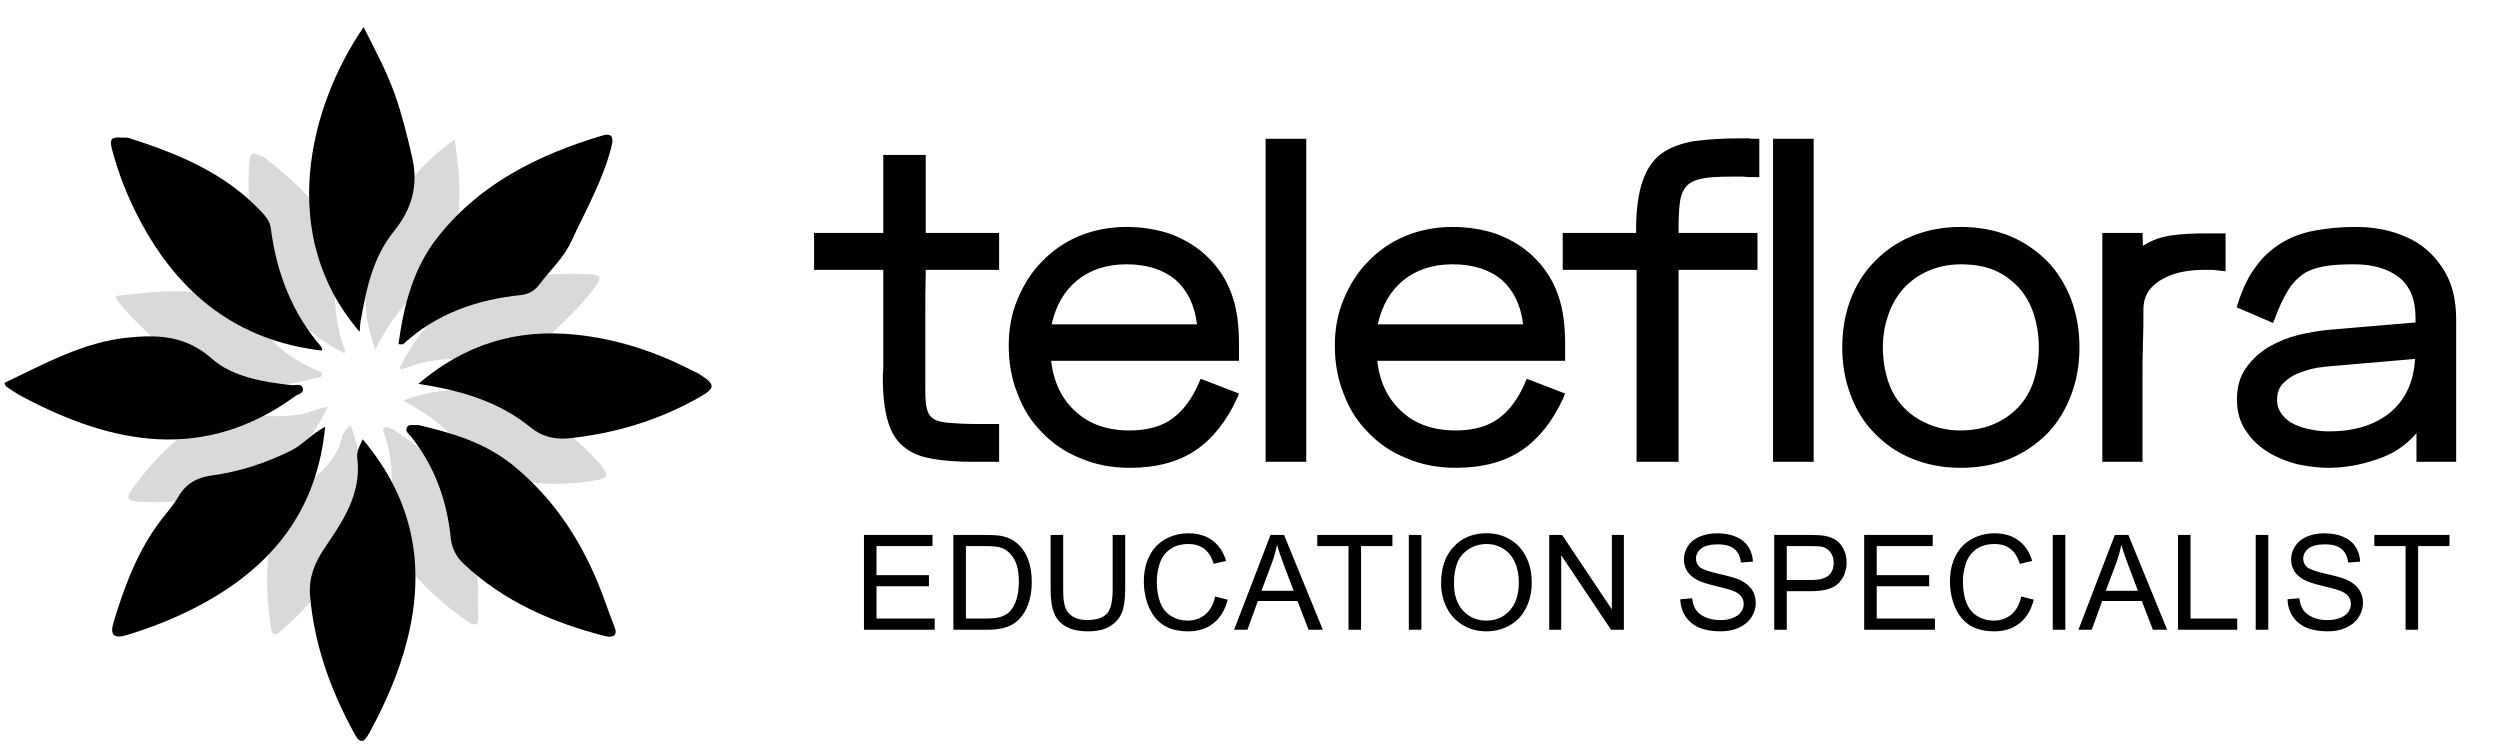
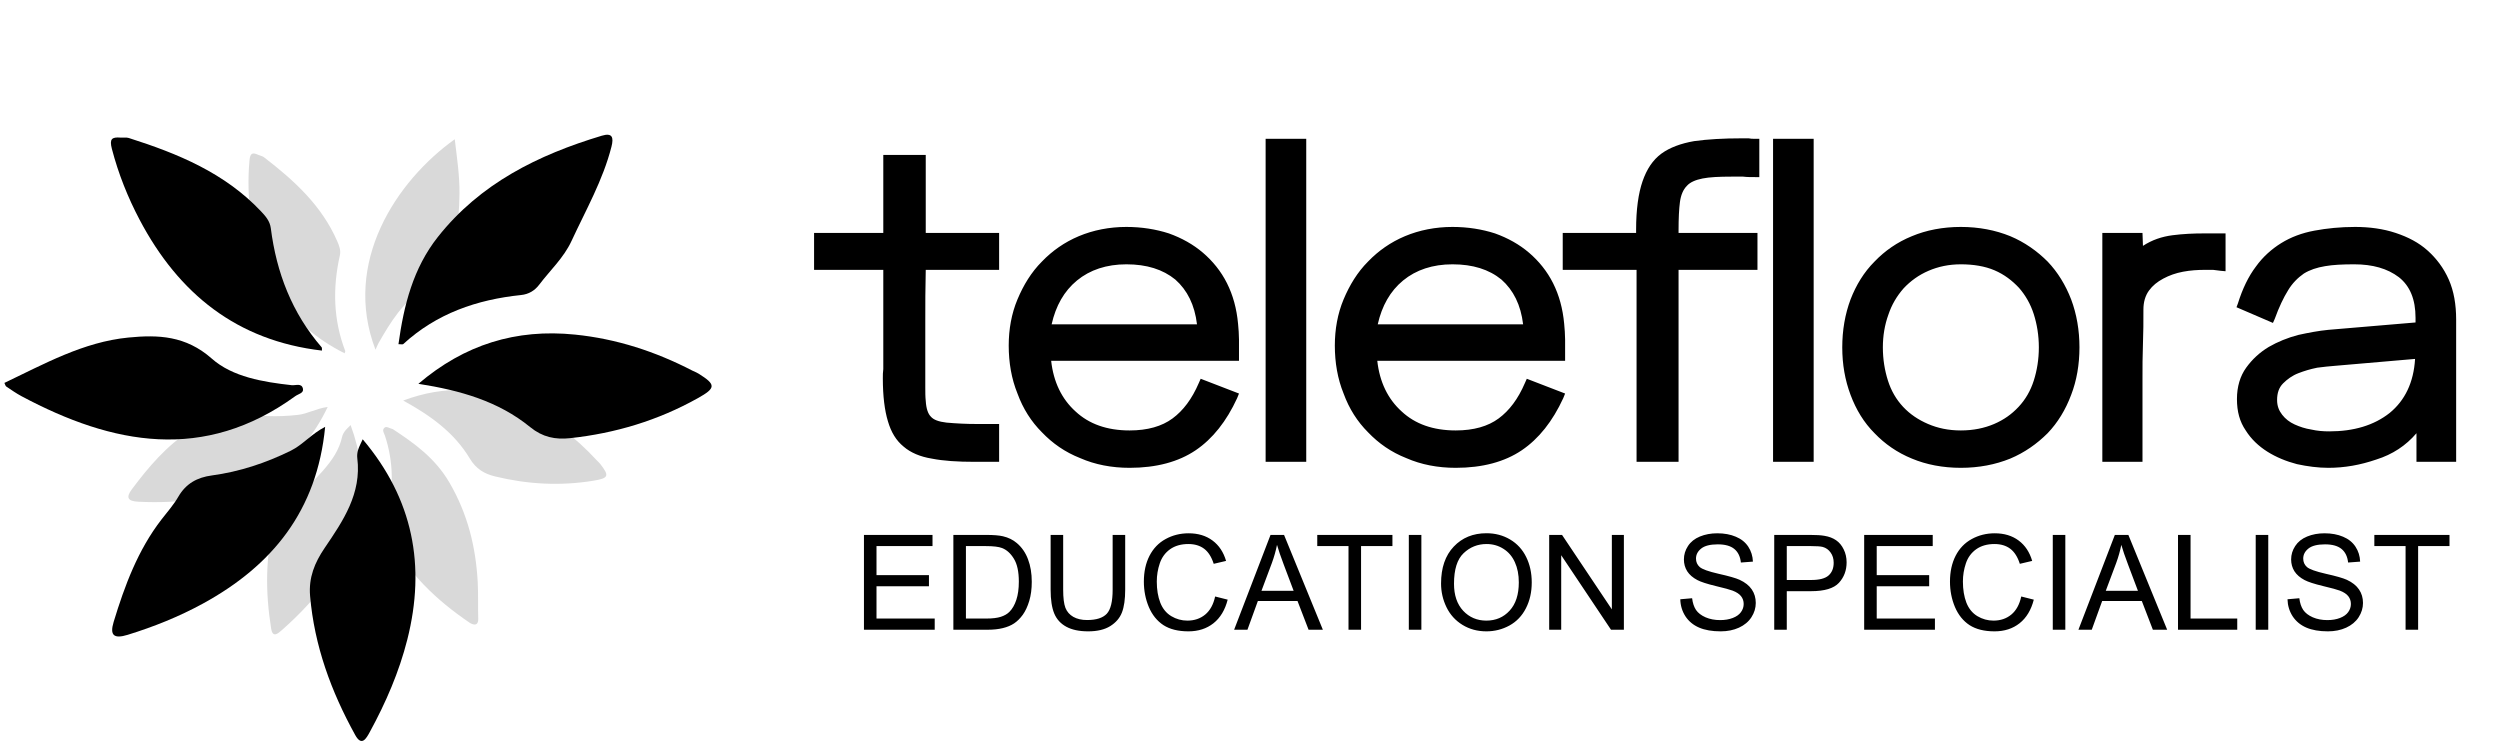
<svg xmlns="http://www.w3.org/2000/svg" width="208" height="62" viewBox="0 0 208 62" fill="none">
  <path d="M71.881 52.394V44.505H77.585V45.435H72.925V47.852H77.289V48.777H72.925V51.463H77.768V52.394H71.881ZM79.32 52.394V44.505H82.038C82.652 44.505 83.12 44.542 83.443 44.617C83.895 44.722 84.281 44.91 84.6 45.183C85.016 45.534 85.326 45.984 85.531 46.533C85.739 47.079 85.843 47.703 85.843 48.406C85.843 49.005 85.773 49.536 85.633 49.999C85.493 50.462 85.314 50.846 85.095 51.151C84.876 51.452 84.636 51.691 84.374 51.866C84.115 52.039 83.802 52.17 83.432 52.259C83.066 52.349 82.644 52.394 82.167 52.394H79.32ZM80.365 51.463H82.049C82.569 51.463 82.976 51.414 83.27 51.318C83.568 51.221 83.805 51.084 83.981 50.908C84.228 50.661 84.42 50.329 84.557 49.913C84.697 49.493 84.767 48.986 84.767 48.39C84.767 47.565 84.63 46.932 84.358 46.49C84.088 46.045 83.76 45.748 83.373 45.597C83.093 45.489 82.643 45.435 82.022 45.435H80.365V51.463ZM92.572 44.505H93.616V49.063C93.616 49.855 93.527 50.485 93.347 50.952C93.168 51.418 92.843 51.798 92.373 52.092C91.907 52.383 91.293 52.528 90.533 52.528C89.794 52.528 89.189 52.401 88.719 52.146C88.249 51.892 87.914 51.524 87.713 51.043C87.512 50.559 87.412 49.899 87.412 49.063V44.505H88.456V49.057C88.456 49.742 88.518 50.248 88.644 50.575C88.773 50.898 88.992 51.147 89.3 51.323C89.612 51.499 89.993 51.587 90.441 51.587C91.209 51.587 91.756 51.413 92.083 51.065C92.409 50.717 92.572 50.047 92.572 49.057V44.505ZM101.099 49.628L102.143 49.891C101.924 50.749 101.53 51.404 100.959 51.856C100.392 52.304 99.698 52.528 98.877 52.528C98.026 52.528 97.334 52.356 96.799 52.012C96.269 51.664 95.863 51.161 95.583 50.505C95.307 49.848 95.169 49.143 95.169 48.39C95.169 47.568 95.325 46.853 95.637 46.243C95.953 45.629 96.399 45.165 96.977 44.849C97.558 44.53 98.197 44.37 98.893 44.37C99.682 44.37 100.346 44.571 100.884 44.973C101.422 45.374 101.797 45.94 102.009 46.668L100.981 46.91C100.798 46.336 100.532 45.918 100.184 45.656C99.836 45.394 99.399 45.263 98.871 45.263C98.265 45.263 97.757 45.409 97.348 45.699C96.943 45.99 96.658 46.381 96.493 46.872C96.328 47.36 96.245 47.864 96.245 48.385C96.245 49.056 96.342 49.642 96.536 50.144C96.733 50.643 97.038 51.016 97.451 51.264C97.863 51.511 98.31 51.635 98.791 51.635C99.375 51.635 99.871 51.466 100.276 51.129C100.681 50.792 100.956 50.291 101.099 49.628ZM102.679 52.394L105.708 44.505H106.833L110.062 52.394H108.873L107.953 50.004H104.654L103.787 52.394H102.679ZM104.955 49.154H107.63L106.806 46.969C106.555 46.306 106.369 45.76 106.247 45.333C106.146 45.839 106.004 46.341 105.821 46.84L104.955 49.154ZM112.196 52.394V45.435H109.596V44.505H115.85V45.435H113.24V52.394H112.196ZM117.214 52.394V44.505H118.258V52.394H117.214ZM119.896 48.551C119.896 47.242 120.248 46.218 120.951 45.479C121.654 44.736 122.562 44.365 123.674 44.365C124.403 44.365 125.059 44.539 125.644 44.887C126.229 45.235 126.674 45.721 126.979 46.345C127.287 46.966 127.441 47.671 127.441 48.46C127.441 49.26 127.28 49.976 126.957 50.607C126.634 51.239 126.177 51.718 125.585 52.044C124.993 52.367 124.354 52.528 123.669 52.528C122.926 52.528 122.263 52.349 121.678 51.99C121.093 51.631 120.65 51.142 120.348 50.521C120.047 49.9 119.896 49.244 119.896 48.551ZM120.973 48.568C120.973 49.518 121.227 50.268 121.737 50.817C122.25 51.362 122.892 51.635 123.664 51.635C124.449 51.635 125.095 51.359 125.601 50.806C126.11 50.254 126.365 49.47 126.365 48.455C126.365 47.812 126.256 47.253 126.037 46.776C125.821 46.295 125.504 45.923 125.084 45.661C124.668 45.396 124.2 45.263 123.68 45.263C122.941 45.263 122.304 45.518 121.769 46.028C121.238 46.533 120.973 47.38 120.973 48.568ZM128.892 52.394V44.505H129.962L134.106 50.699V44.505H135.107V52.394H134.036L129.892 46.194V52.394H128.892ZM139.8 49.859L140.784 49.773C140.831 50.168 140.939 50.492 141.107 50.747C141.28 50.998 141.545 51.203 141.904 51.361C142.263 51.515 142.666 51.592 143.115 51.592C143.513 51.592 143.864 51.533 144.169 51.414C144.474 51.296 144.7 51.135 144.847 50.93C144.998 50.722 145.074 50.496 145.074 50.252C145.074 50.004 145.002 49.789 144.858 49.606C144.715 49.42 144.478 49.264 144.148 49.138C143.936 49.056 143.468 48.928 142.743 48.756C142.019 48.58 141.511 48.415 141.22 48.261C140.844 48.063 140.562 47.819 140.375 47.529C140.192 47.235 140.101 46.907 140.101 46.544C140.101 46.146 140.214 45.775 140.44 45.43C140.666 45.082 140.996 44.818 141.43 44.639C141.864 44.46 142.347 44.37 142.878 44.37C143.463 44.37 143.977 44.465 144.422 44.655C144.871 44.842 145.215 45.118 145.456 45.484C145.696 45.85 145.825 46.264 145.843 46.727L144.842 46.802C144.788 46.304 144.605 45.927 144.293 45.672C143.985 45.418 143.527 45.29 142.921 45.29C142.289 45.29 141.828 45.407 141.538 45.64C141.251 45.87 141.107 46.148 141.107 46.474C141.107 46.758 141.21 46.991 141.414 47.174C141.615 47.357 142.139 47.545 142.985 47.739C143.836 47.929 144.419 48.096 144.734 48.239C145.194 48.451 145.533 48.72 145.752 49.047C145.97 49.369 146.08 49.742 146.08 50.166C146.08 50.586 145.96 50.982 145.719 51.355C145.479 51.725 145.133 52.014 144.681 52.222C144.232 52.426 143.726 52.528 143.163 52.528C142.449 52.528 141.85 52.424 141.366 52.216C140.885 52.008 140.506 51.696 140.23 51.28C139.957 50.86 139.814 50.386 139.8 49.859ZM147.616 52.394V44.505H150.592C151.116 44.505 151.516 44.53 151.792 44.58C152.18 44.644 152.504 44.768 152.766 44.951C153.028 45.131 153.238 45.383 153.396 45.71C153.557 46.036 153.638 46.395 153.638 46.786C153.638 47.457 153.425 48.026 152.998 48.492C152.571 48.955 151.799 49.186 150.684 49.186H148.66V52.394H147.616ZM148.66 48.255H150.7C151.374 48.255 151.853 48.13 152.137 47.879C152.42 47.628 152.562 47.274 152.562 46.819C152.562 46.489 152.477 46.207 152.309 45.974C152.144 45.737 151.925 45.581 151.652 45.505C151.477 45.459 151.152 45.435 150.678 45.435H148.66V48.255ZM155.099 52.394V44.505H160.803V45.435H156.143V47.852H160.507V48.777H156.143V51.463H160.986V52.394H155.099ZM168.168 49.628L169.212 49.891C168.993 50.749 168.598 51.404 168.028 51.856C167.461 52.304 166.767 52.528 165.945 52.528C165.095 52.528 164.403 52.356 163.868 52.012C163.337 51.664 162.932 51.161 162.652 50.505C162.376 49.848 162.238 49.143 162.238 48.39C162.238 47.568 162.394 46.853 162.706 46.243C163.021 45.629 163.468 45.165 164.046 44.849C164.627 44.53 165.266 44.37 165.962 44.37C166.751 44.37 167.415 44.571 167.953 44.973C168.491 45.374 168.866 45.94 169.077 46.668L168.05 46.91C167.867 46.336 167.601 45.918 167.253 45.656C166.905 45.394 166.467 45.263 165.94 45.263C165.334 45.263 164.826 45.409 164.417 45.699C164.012 45.99 163.726 46.381 163.561 46.872C163.396 47.36 163.314 47.864 163.314 48.385C163.314 49.056 163.411 49.642 163.604 50.144C163.802 50.643 164.107 51.016 164.519 51.264C164.932 51.511 165.379 51.635 165.859 51.635C166.444 51.635 166.939 51.466 167.345 51.129C167.75 50.792 168.024 50.291 168.168 49.628ZM170.791 52.394V44.505H171.835V52.394H170.791ZM172.925 52.394L175.955 44.505H177.08L180.308 52.394H179.119L178.199 50.004H174.9L174.034 52.394H172.925ZM175.201 49.154H177.876L177.053 46.969C176.801 46.306 176.615 45.76 176.493 45.333C176.392 45.839 176.251 46.341 176.068 46.84L175.201 49.154ZM181.21 52.394V44.505H182.254V51.463H186.139V52.394H181.21ZM187.675 52.394V44.505H188.719V52.394H187.675ZM190.32 49.859L191.305 49.773C191.352 50.168 191.459 50.492 191.628 50.747C191.8 50.998 192.066 51.203 192.425 51.361C192.783 51.515 193.187 51.592 193.635 51.592C194.034 51.592 194.385 51.533 194.69 51.414C194.995 51.296 195.221 51.135 195.368 50.93C195.519 50.722 195.594 50.496 195.594 50.252C195.594 50.004 195.523 49.789 195.379 49.606C195.235 49.42 194.999 49.264 194.669 49.138C194.457 49.056 193.989 48.928 193.264 48.756C192.539 48.58 192.032 48.415 191.741 48.261C191.364 48.063 191.083 47.819 190.896 47.529C190.713 47.235 190.622 46.907 190.622 46.544C190.622 46.146 190.735 45.775 190.961 45.43C191.187 45.082 191.517 44.818 191.951 44.639C192.385 44.46 192.868 44.37 193.399 44.37C193.983 44.37 194.498 44.465 194.943 44.655C195.392 44.842 195.736 45.118 195.976 45.484C196.217 45.85 196.346 46.264 196.364 46.727L195.363 46.802C195.309 46.304 195.126 45.927 194.814 45.672C194.505 45.418 194.048 45.29 193.442 45.29C192.81 45.29 192.349 45.407 192.059 45.64C191.772 45.87 191.628 46.148 191.628 46.474C191.628 46.758 191.73 46.991 191.935 47.174C192.136 47.357 192.66 47.545 193.506 47.739C194.357 47.929 194.94 48.096 195.255 48.239C195.714 48.451 196.053 48.72 196.272 49.047C196.491 49.369 196.601 49.742 196.601 50.166C196.601 50.586 196.48 50.982 196.24 51.355C196 51.725 195.653 52.014 195.201 52.222C194.753 52.426 194.247 52.528 193.684 52.528C192.97 52.528 192.371 52.424 191.886 52.216C191.406 52.008 191.027 51.696 190.751 51.28C190.478 50.86 190.335 50.386 190.32 49.859ZM200.144 52.394V45.435H197.545V44.505H203.798V45.435H201.188V52.394H200.144Z" fill="black" />
  <path d="M83.127 19.381V22.452H77.022C76.984 23.911 76.984 25.37 76.984 26.791C76.984 28.211 76.984 29.67 76.984 31.129C76.984 31.513 76.984 31.897 76.984 32.243C76.984 32.627 76.984 33.011 77.022 33.356C77.061 34.009 77.215 34.431 77.445 34.662C77.675 34.93 78.097 35.084 78.75 35.161C79.595 35.237 80.44 35.276 81.246 35.276H82.743H83.127V38.424H81.092C79.672 38.424 78.481 38.347 77.522 38.156C76.562 38.002 75.755 37.656 75.18 37.157C74.565 36.658 74.143 35.967 73.874 35.046C73.605 34.163 73.452 32.972 73.452 31.475C73.452 31.206 73.452 30.976 73.49 30.707C73.49 30.438 73.49 30.208 73.49 29.939V22.452H67.731V19.381H73.49V12.892H77.022V19.381H83.127ZM99.59 26.983C99.398 25.37 98.784 24.141 97.785 23.258C96.749 22.414 95.405 21.991 93.716 21.991C92.065 21.991 90.682 22.452 89.607 23.335C88.532 24.218 87.841 25.447 87.496 26.983H99.59ZM103.007 26.944C103.046 27.367 103.084 27.827 103.084 28.25C103.084 28.71 103.084 29.171 103.084 29.67V30.016H87.457C87.649 31.782 88.34 33.203 89.492 34.239C90.606 35.276 92.103 35.813 93.984 35.813C95.482 35.813 96.672 35.468 97.555 34.815C98.438 34.163 99.168 33.203 99.744 31.859L99.897 31.513L103.084 32.742L102.93 33.126C102.047 35.046 100.895 36.505 99.475 37.464C98.054 38.424 96.211 38.923 93.984 38.923C92.487 38.923 91.105 38.655 89.876 38.117C88.609 37.618 87.572 36.889 86.689 35.967C85.806 35.084 85.115 34.009 84.654 32.742C84.155 31.513 83.925 30.169 83.925 28.749C83.925 27.405 84.155 26.1 84.654 24.909C85.153 23.719 85.806 22.644 86.689 21.761C87.534 20.878 88.571 20.148 89.761 19.649C90.951 19.15 92.295 18.881 93.716 18.881C94.983 18.881 96.173 19.073 97.248 19.419C98.323 19.803 99.283 20.34 100.089 21.031C100.895 21.723 101.587 22.567 102.086 23.566C102.585 24.564 102.892 25.677 103.007 26.944ZM108.679 11.548V38.424H105.3V11.548H108.679ZM126.723 26.983C126.531 25.37 125.917 24.141 124.918 23.258C123.882 22.414 122.538 21.991 120.848 21.991C119.197 21.991 117.815 22.452 116.74 23.335C115.665 24.218 114.974 25.447 114.628 26.983H126.723ZM130.14 26.944C130.178 27.367 130.217 27.827 130.217 28.25C130.217 28.71 130.217 29.171 130.217 29.67V30.016H114.59C114.782 31.782 115.473 33.203 116.625 34.239C117.738 35.276 119.236 35.813 121.117 35.813C122.615 35.813 123.805 35.468 124.688 34.815C125.571 34.163 126.301 33.203 126.876 31.859L127.03 31.513L130.217 32.742L130.063 33.126C129.18 35.046 128.028 36.505 126.608 37.464C125.187 38.424 123.344 38.923 121.117 38.923C119.62 38.923 118.238 38.655 117.009 38.117C115.742 37.618 114.705 36.889 113.822 35.967C112.939 35.084 112.248 34.009 111.787 32.742C111.288 31.513 111.058 30.169 111.058 28.749C111.058 27.405 111.288 26.1 111.787 24.909C112.286 23.719 112.939 22.644 113.822 21.761C114.667 20.878 115.704 20.148 116.894 19.649C118.084 19.15 119.428 18.881 120.848 18.881C122.115 18.881 123.306 19.073 124.381 19.419C125.456 19.803 126.416 20.34 127.222 21.031C128.028 21.723 128.719 22.567 129.219 23.566C129.718 24.564 130.025 25.677 130.14 26.944ZM136.124 19.381V19.112C136.124 17.422 136.316 16.078 136.661 15.08C137.007 14.082 137.506 13.314 138.235 12.777C138.926 12.277 139.848 11.932 140.961 11.74C142.075 11.586 143.38 11.509 144.916 11.509C145.108 11.509 145.3 11.509 145.492 11.509C145.646 11.548 145.799 11.548 145.991 11.548H146.375V14.735H146.029C145.684 14.735 145.338 14.735 145.031 14.696C144.686 14.696 144.379 14.696 144.033 14.696C143.035 14.696 142.228 14.735 141.652 14.85C141.077 14.965 140.616 15.157 140.347 15.464C140.04 15.771 139.848 16.232 139.771 16.808C139.694 17.384 139.656 18.19 139.656 19.15V19.381H146.221V22.452H139.656V38.424H136.162V22.452H130.019V19.381H136.124ZM150.897 11.548V38.424H147.518V11.548H150.897ZM173.011 28.902C173.011 30.323 172.78 31.667 172.319 32.857C171.859 34.086 171.206 35.161 170.361 36.044C169.478 36.927 168.442 37.656 167.251 38.156C166.023 38.655 164.641 38.923 163.143 38.923C161.646 38.923 160.263 38.655 159.073 38.156C157.845 37.656 156.808 36.927 155.963 36.044C155.08 35.161 154.427 34.086 153.967 32.857C153.506 31.628 153.276 30.323 153.276 28.902C153.276 27.482 153.506 26.138 153.967 24.909C154.427 23.719 155.08 22.644 155.963 21.761C156.808 20.878 157.845 20.148 159.073 19.649C160.263 19.15 161.646 18.881 163.143 18.881C164.641 18.881 166.023 19.15 167.251 19.649C168.442 20.148 169.478 20.878 170.361 21.761C171.206 22.644 171.859 23.719 172.319 24.909C172.78 26.138 173.011 27.482 173.011 28.902ZM169.632 28.902C169.632 27.904 169.478 26.983 169.21 26.138C168.941 25.293 168.518 24.564 167.981 23.949C167.405 23.335 166.752 22.836 165.946 22.49C165.14 22.145 164.18 21.991 163.143 21.991C162.145 21.991 161.262 22.183 160.455 22.529C159.649 22.874 158.958 23.373 158.382 23.988C157.806 24.641 157.384 25.37 157.115 26.176C156.808 27.021 156.654 27.942 156.654 28.902C156.654 29.901 156.808 30.822 157.077 31.667C157.345 32.511 157.768 33.241 158.344 33.855C158.92 34.47 159.611 34.93 160.417 35.276C161.223 35.621 162.106 35.813 163.143 35.813C164.18 35.813 165.101 35.621 165.908 35.276C166.714 34.93 167.367 34.47 167.942 33.855C168.518 33.241 168.941 32.511 169.21 31.667C169.478 30.822 169.632 29.901 169.632 28.902ZM185.166 22.567L184.744 22.529C184.552 22.49 184.321 22.49 184.129 22.452C183.899 22.452 183.668 22.452 183.476 22.452C182.862 22.452 182.248 22.49 181.634 22.606C181.019 22.721 180.482 22.913 179.983 23.181C179.483 23.45 179.099 23.758 178.792 24.18C178.485 24.602 178.332 25.14 178.332 25.754C178.332 26.714 178.332 27.674 178.293 28.634C178.255 29.593 178.255 30.553 178.255 31.513V38.424H174.914V19.381H178.255L178.293 20.456C179.061 19.956 179.867 19.688 180.75 19.572C181.634 19.457 182.517 19.419 183.4 19.419H184.091H184.782H185.166V22.567ZM200.934 29.862L194.254 30.438C193.831 30.477 193.332 30.515 192.795 30.592C192.219 30.707 191.72 30.86 191.221 31.052C190.721 31.244 190.299 31.552 189.954 31.897C189.608 32.243 189.454 32.703 189.454 33.279C189.454 33.779 189.608 34.163 189.877 34.508C190.146 34.854 190.491 35.122 190.913 35.314C191.336 35.506 191.796 35.66 192.296 35.737C192.795 35.852 193.294 35.89 193.793 35.89C195.828 35.89 197.517 35.391 198.823 34.355C200.09 33.318 200.819 31.82 200.934 29.862ZM201.05 36.044C200.167 37.081 199.053 37.81 197.709 38.232C196.365 38.693 195.06 38.923 193.716 38.923C192.872 38.923 191.988 38.808 191.105 38.616C190.222 38.386 189.378 38.04 188.648 37.58C187.919 37.119 187.304 36.543 186.844 35.813C186.344 35.084 186.114 34.239 186.114 33.203C186.114 32.166 186.383 31.283 186.882 30.592C187.381 29.901 187.995 29.325 188.763 28.864C189.493 28.442 190.337 28.096 191.221 27.866C192.104 27.674 192.91 27.52 193.716 27.443L200.973 26.829V26.445C200.973 24.909 200.512 23.796 199.591 23.066C198.631 22.337 197.402 21.991 195.866 21.991C194.906 21.991 194.1 22.03 193.447 22.145C192.756 22.26 192.18 22.452 191.681 22.759C191.182 23.105 190.721 23.566 190.376 24.141C189.992 24.756 189.608 25.562 189.262 26.522L189.109 26.867L186.076 25.562L186.191 25.255C186.575 24.026 187.074 22.99 187.688 22.183C188.264 21.377 188.994 20.724 189.8 20.225C190.606 19.726 191.528 19.381 192.564 19.189C193.601 18.997 194.714 18.881 195.943 18.881C197.133 18.881 198.285 19.035 199.322 19.381C200.359 19.726 201.242 20.187 201.971 20.84C202.701 21.492 203.315 22.299 203.737 23.258C204.16 24.218 204.352 25.332 204.352 26.599V38.424H201.05V36.044Z" fill="black" />
  <path d="M26.788 29.169C19.713 28.345 14.866 24.438 11.622 18.295C10.629 16.414 9.85 14.455 9.309 12.387C9.093 11.56 9.3 11.39 10.03 11.448C10.259 11.466 10.505 11.414 10.716 11.481C14.791 12.777 18.7 14.381 21.718 17.585C22.1 17.991 22.455 18.392 22.532 18.991C23.003 22.689 24.293 26.042 26.758 28.892C26.803 28.944 26.777 29.058 26.786 29.169H26.788Z" fill="black" />
-   <path d="M34.806 35.36C37.605 36.033 40.401 36.792 42.889 38.881C46.008 41.498 48.11 44.651 49.661 48.288C50.202 49.556 50.614 50.879 51.127 52.16C51.498 53.087 50.681 53.01 50.356 52.927C45.984 51.813 41.931 50.05 38.586 46.919C37.959 46.333 37.586 45.608 37.499 44.738C37.188 41.639 36.165 38.817 34.222 36.354C34.033 36.114 33.667 35.888 33.872 35.53C34.025 35.261 34.376 35.403 34.806 35.359V35.36Z" fill="black" />
  <path d="M33.152 28.634C33.598 25.399 34.369 22.325 36.426 19.72C39.949 15.261 44.773 12.884 50.071 11.291C50.946 11.028 51.073 11.424 50.874 12.205C50.164 14.991 48.745 17.468 47.551 20.047C46.901 21.452 45.776 22.481 44.867 23.68C44.488 24.181 43.994 24.48 43.349 24.547C39.675 24.928 36.323 26.084 33.548 28.629C33.499 28.674 33.373 28.635 33.152 28.635V28.634Z" fill="black" />
  <path d="M30.177 36.549C34.377 41.514 35.439 47.078 33.889 53.208C33.206 55.91 32.104 58.452 30.772 60.894C30.466 61.456 30.094 62.13 29.554 61.156C27.557 57.543 26.152 53.732 25.799 49.576C25.671 48.062 26.175 46.818 27.021 45.576C28.544 43.337 30.093 41.063 29.727 38.117C29.699 37.895 29.728 37.65 29.793 37.434C29.878 37.152 30.026 36.888 30.177 36.548V36.549Z" fill="black" />
-   <path d="M29.927 27.609C23.029 19.644 25.681 8.891 30.254 2.256C31.196 4.137 32.158 5.898 32.848 7.85C33.461 9.585 33.887 11.323 34.293 13.104C34.834 15.482 34.241 17.433 32.763 19.258C31.002 21.436 30.468 24.086 29.999 26.75C29.959 26.976 29.959 27.209 29.927 27.609Z" fill="black" />
  <path d="M27.053 35.511C26.379 42.499 22.644 47.069 16.88 50.22C14.887 51.309 12.789 52.148 10.624 52.817C9.481 53.17 9.114 52.867 9.455 51.746C10.375 48.723 11.47 45.767 13.433 43.225C13.913 42.603 14.445 42.007 14.835 41.331C15.47 40.23 16.404 39.722 17.625 39.557C19.931 39.245 22.108 38.527 24.201 37.495C25.195 37.004 25.893 36.112 27.052 35.512L27.053 35.511Z" fill="black" />
  <path d="M0.366 31.858C3.69 30.275 6.936 28.452 10.68 28.084C13.156 27.84 15.453 27.92 17.626 29.841C19.343 31.361 21.885 31.783 24.267 32.047C24.599 32.084 25.103 31.845 25.206 32.346C25.282 32.712 24.822 32.775 24.57 32.959C16.978 38.463 9.387 37.017 1.797 32.967C1.353 32.731 0.938 32.437 0.518 32.156C0.452 32.111 0.434 31.995 0.366 31.858Z" fill="black" />
  <path d="M34.809 31.933C38.655 28.658 42.943 27.34 47.837 27.838C51.304 28.19 54.529 29.244 57.602 30.834C57.765 30.919 57.944 30.978 58.1 31.075C59.588 32.002 59.579 32.278 58.052 33.132C54.747 34.98 51.199 36.048 47.441 36.455C46.2 36.589 45.143 36.377 44.107 35.532C41.47 33.382 38.298 32.478 34.809 31.933Z" fill="black" />
  <g opacity="0.15">
    <path d="M28.672 29.394C23.969 27.045 21.586 23.115 20.878 18.038C20.661 16.483 20.613 14.928 20.757 13.356C20.814 12.728 21.001 12.662 21.493 12.886C21.648 12.956 21.831 12.982 21.961 13.082C24.464 15.005 26.773 17.1 28.063 20.082C28.226 20.459 28.372 20.826 28.274 21.261C27.672 23.947 27.726 26.596 28.721 29.195C28.738 29.242 28.692 29.315 28.671 29.394H28.672Z" fill="black" />
    <path d="M32.682 35.703C34.455 36.873 36.205 38.102 37.408 40.177C38.915 42.776 39.582 45.493 39.745 48.407C39.801 49.423 39.755 50.444 39.789 51.462C39.814 52.199 39.266 51.941 39.061 51.802C36.307 49.932 33.938 47.688 32.402 44.675C32.114 44.111 32.038 43.514 32.194 42.888C32.756 40.66 32.755 38.445 32.026 36.246C31.955 36.033 31.757 35.784 31.989 35.586C32.164 35.438 32.371 35.625 32.681 35.703H32.682Z" fill="black" />
-     <path d="M33.223 30.62C34.346 28.487 35.653 26.548 37.735 25.256C41.3 23.046 45.245 22.609 49.322 22.834C49.996 22.872 49.984 23.178 49.649 23.67C48.456 25.425 46.85 26.788 45.374 28.277C44.571 29.089 43.531 29.52 42.599 30.125C42.21 30.377 41.791 30.461 41.327 30.345C38.682 29.687 36.065 29.646 33.5 30.715C33.455 30.734 33.377 30.675 33.224 30.62H33.223Z" fill="black" />
-     <path d="M29.17 35.366C30.837 39.867 30.177 43.995 27.561 47.861C26.409 49.564 25.006 51.051 23.468 52.412C23.115 52.725 22.686 53.1 22.558 52.288C22.079 49.28 22.061 46.282 22.86 43.309C23.151 42.226 23.814 41.49 24.712 40.839C26.333 39.668 27.977 38.479 28.464 36.343C28.501 36.182 28.583 36.019 28.682 35.885C28.812 35.71 28.98 35.564 29.171 35.366H29.17Z" fill="black" />
+     <path d="M29.17 35.366C30.837 39.867 30.177 43.995 27.561 47.861C26.409 49.564 25.006 51.051 23.468 52.412C23.115 52.725 22.686 53.1 22.558 52.288C22.079 49.28 22.061 46.282 22.86 43.309C26.333 39.668 27.977 38.479 28.464 36.343C28.501 36.182 28.583 36.019 28.682 35.885C28.812 35.71 28.98 35.564 29.171 35.366H29.17Z" fill="black" />
    <path d="M31.242 29.098C28.454 21.837 32.996 15.041 37.836 11.585C38.018 13.127 38.243 14.591 38.231 16.119C38.22 17.477 38.08 18.791 37.914 20.129C37.693 21.915 36.79 23.121 35.307 24.016C33.537 25.085 32.501 26.79 31.507 28.521C31.422 28.668 31.363 28.829 31.24 29.099L31.242 29.098Z" fill="black" />
    <path d="M27.263 33.86C25.04 38.54 21.3 40.774 16.508 41.513C14.851 41.769 13.184 41.823 11.513 41.744C10.632 41.701 10.454 41.4 10.971 40.707C12.369 38.839 13.871 37.064 15.873 35.792C16.363 35.481 16.881 35.202 17.322 34.83C18.04 34.224 18.815 34.108 19.705 34.298C21.384 34.66 23.074 34.71 24.786 34.519C25.599 34.428 26.309 33.984 27.263 33.859V33.86Z" fill="black" />
-     <path d="M9.66 24.621C12.364 24.359 15.075 23.909 17.766 24.593C19.545 25.046 21.119 25.678 22.144 27.558C22.955 29.043 24.613 29.975 26.198 30.756C26.419 30.865 26.83 30.826 26.776 31.2C26.737 31.472 26.402 31.401 26.181 31.465C19.529 33.377 14.624 30.467 10.374 25.75C10.126 25.474 9.911 25.166 9.691 24.866C9.656 24.819 9.672 24.735 9.66 24.621Z" fill="black" />
    <path d="M33.544 33.326C37.035 32.019 40.341 32.182 43.614 33.756C45.931 34.872 47.906 36.411 49.639 38.287C49.731 38.388 49.84 38.472 49.924 38.58C50.724 39.598 50.648 39.786 49.374 39.995C46.616 40.447 43.886 40.297 41.175 39.635C40.28 39.416 39.6 39.004 39.093 38.158C37.803 36.003 35.83 34.579 33.545 33.325L33.544 33.326Z" fill="black" />
  </g>
</svg>